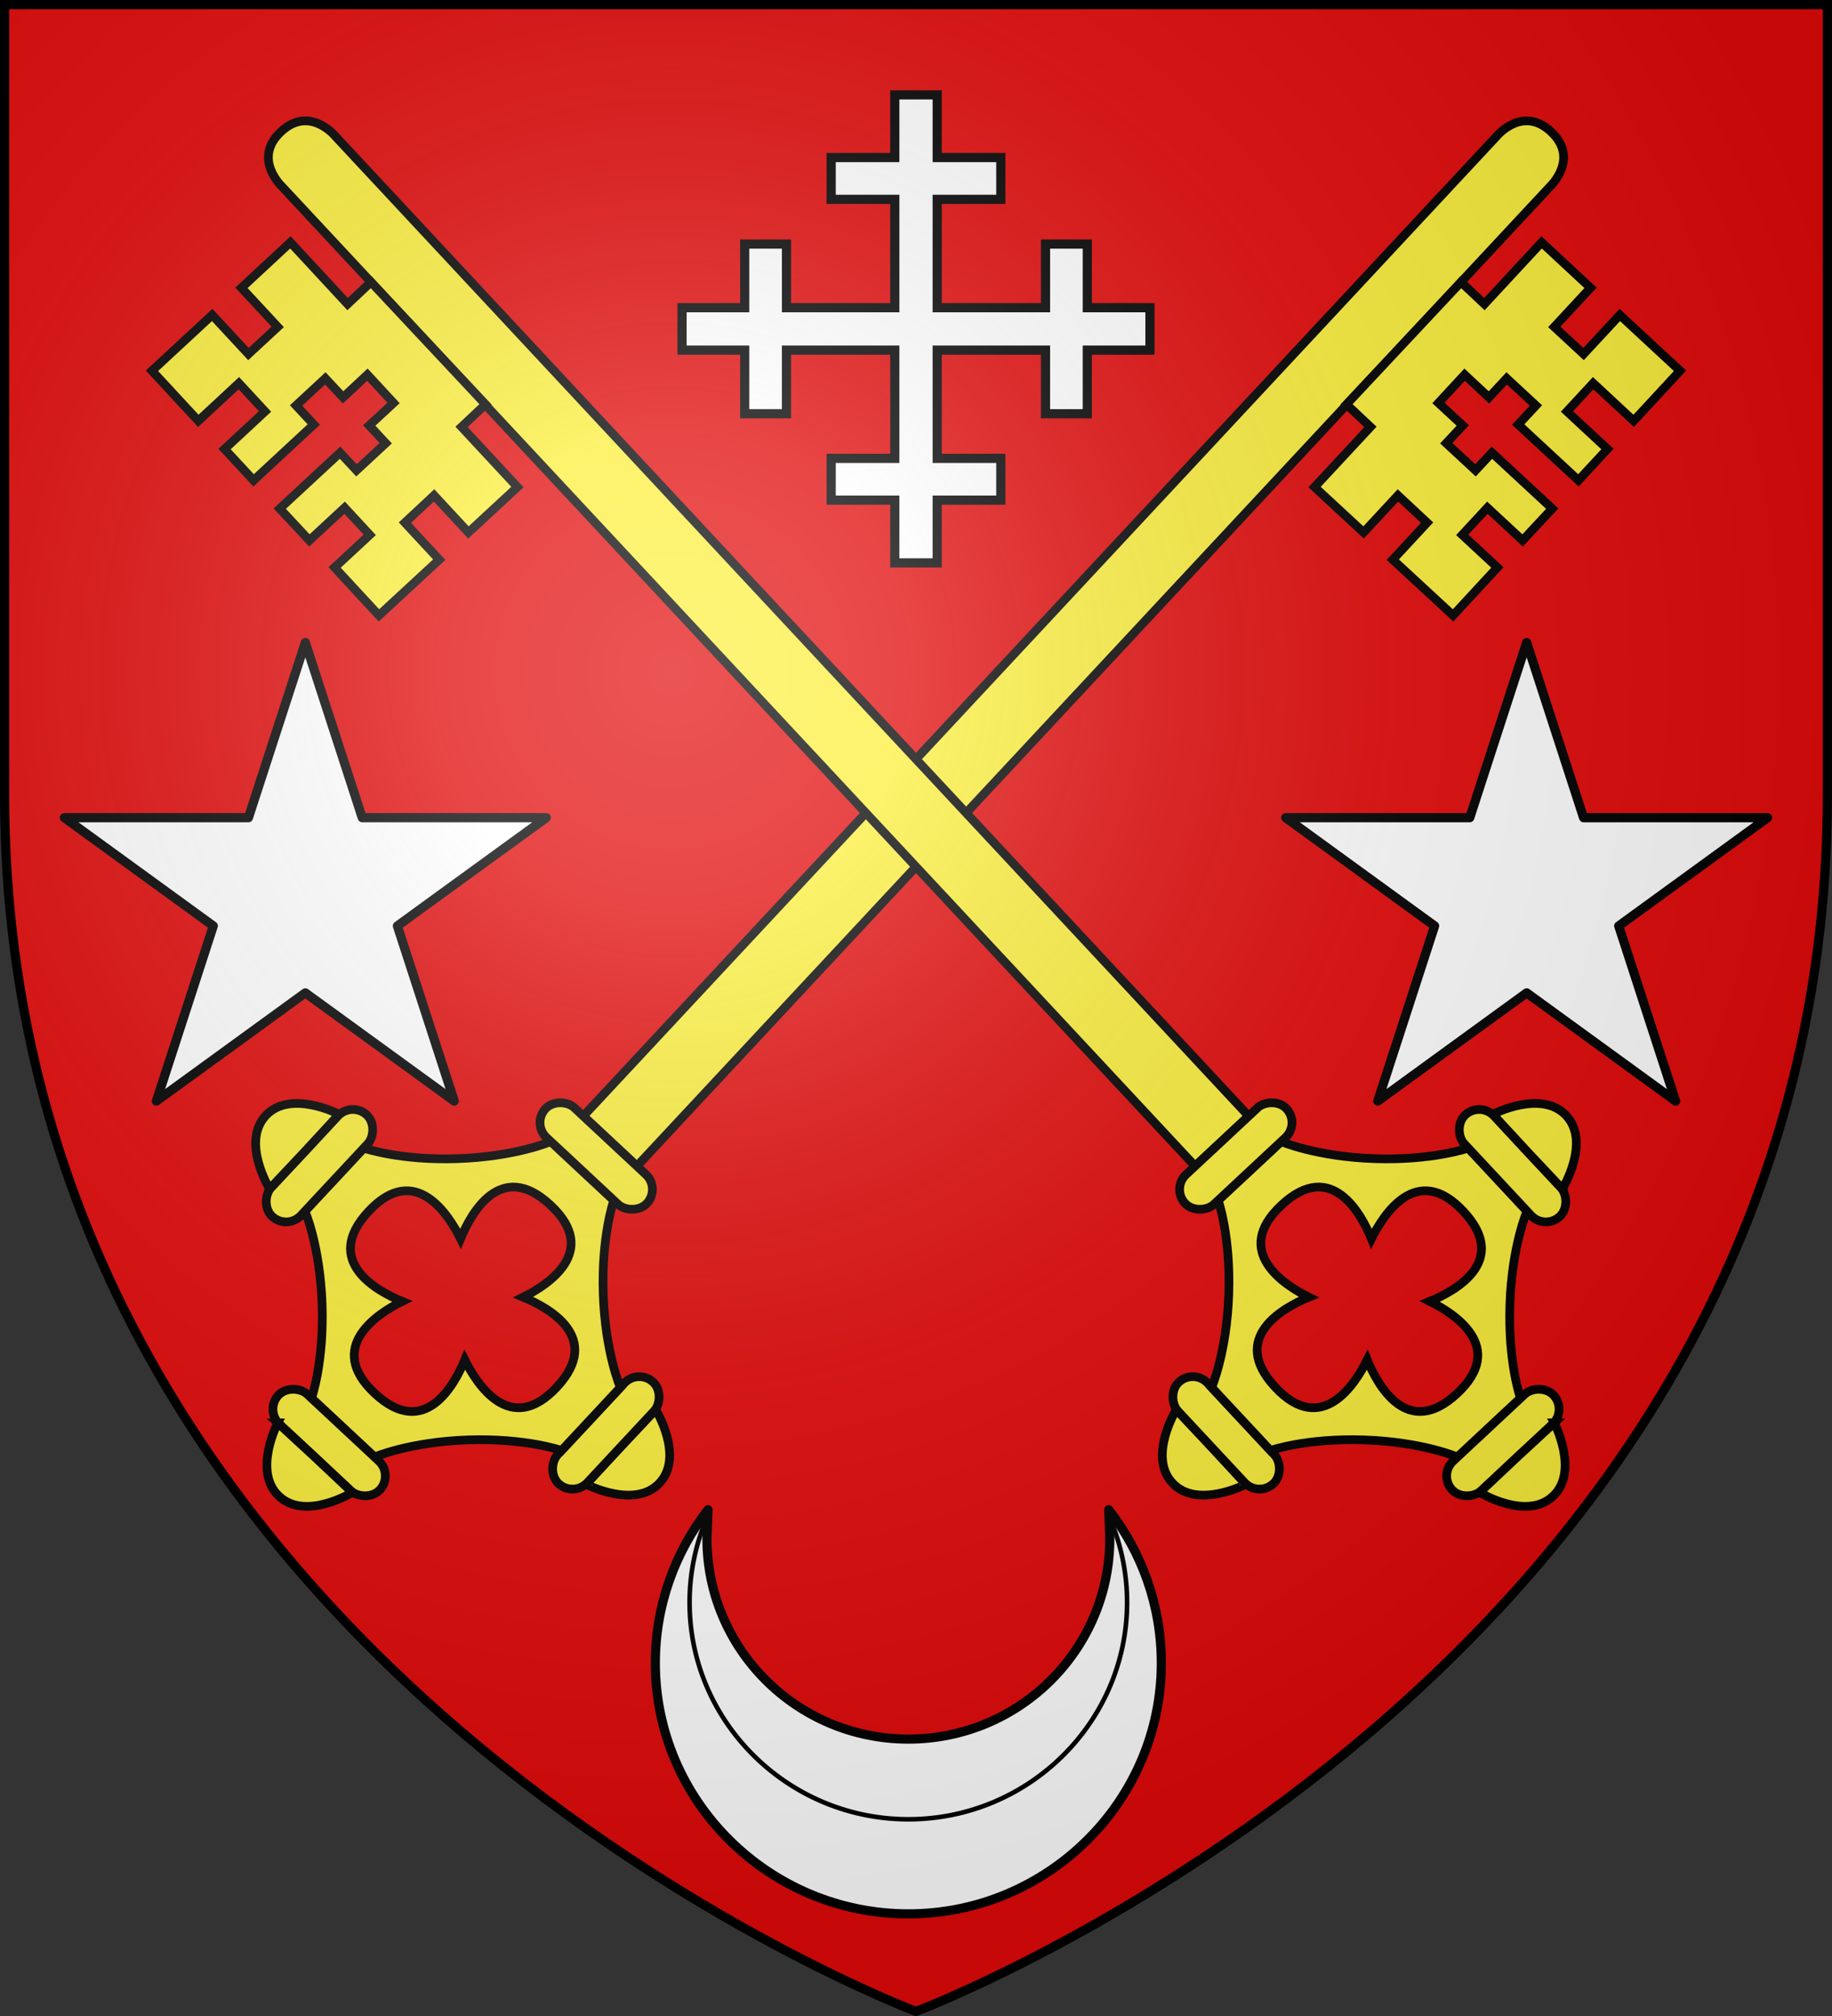
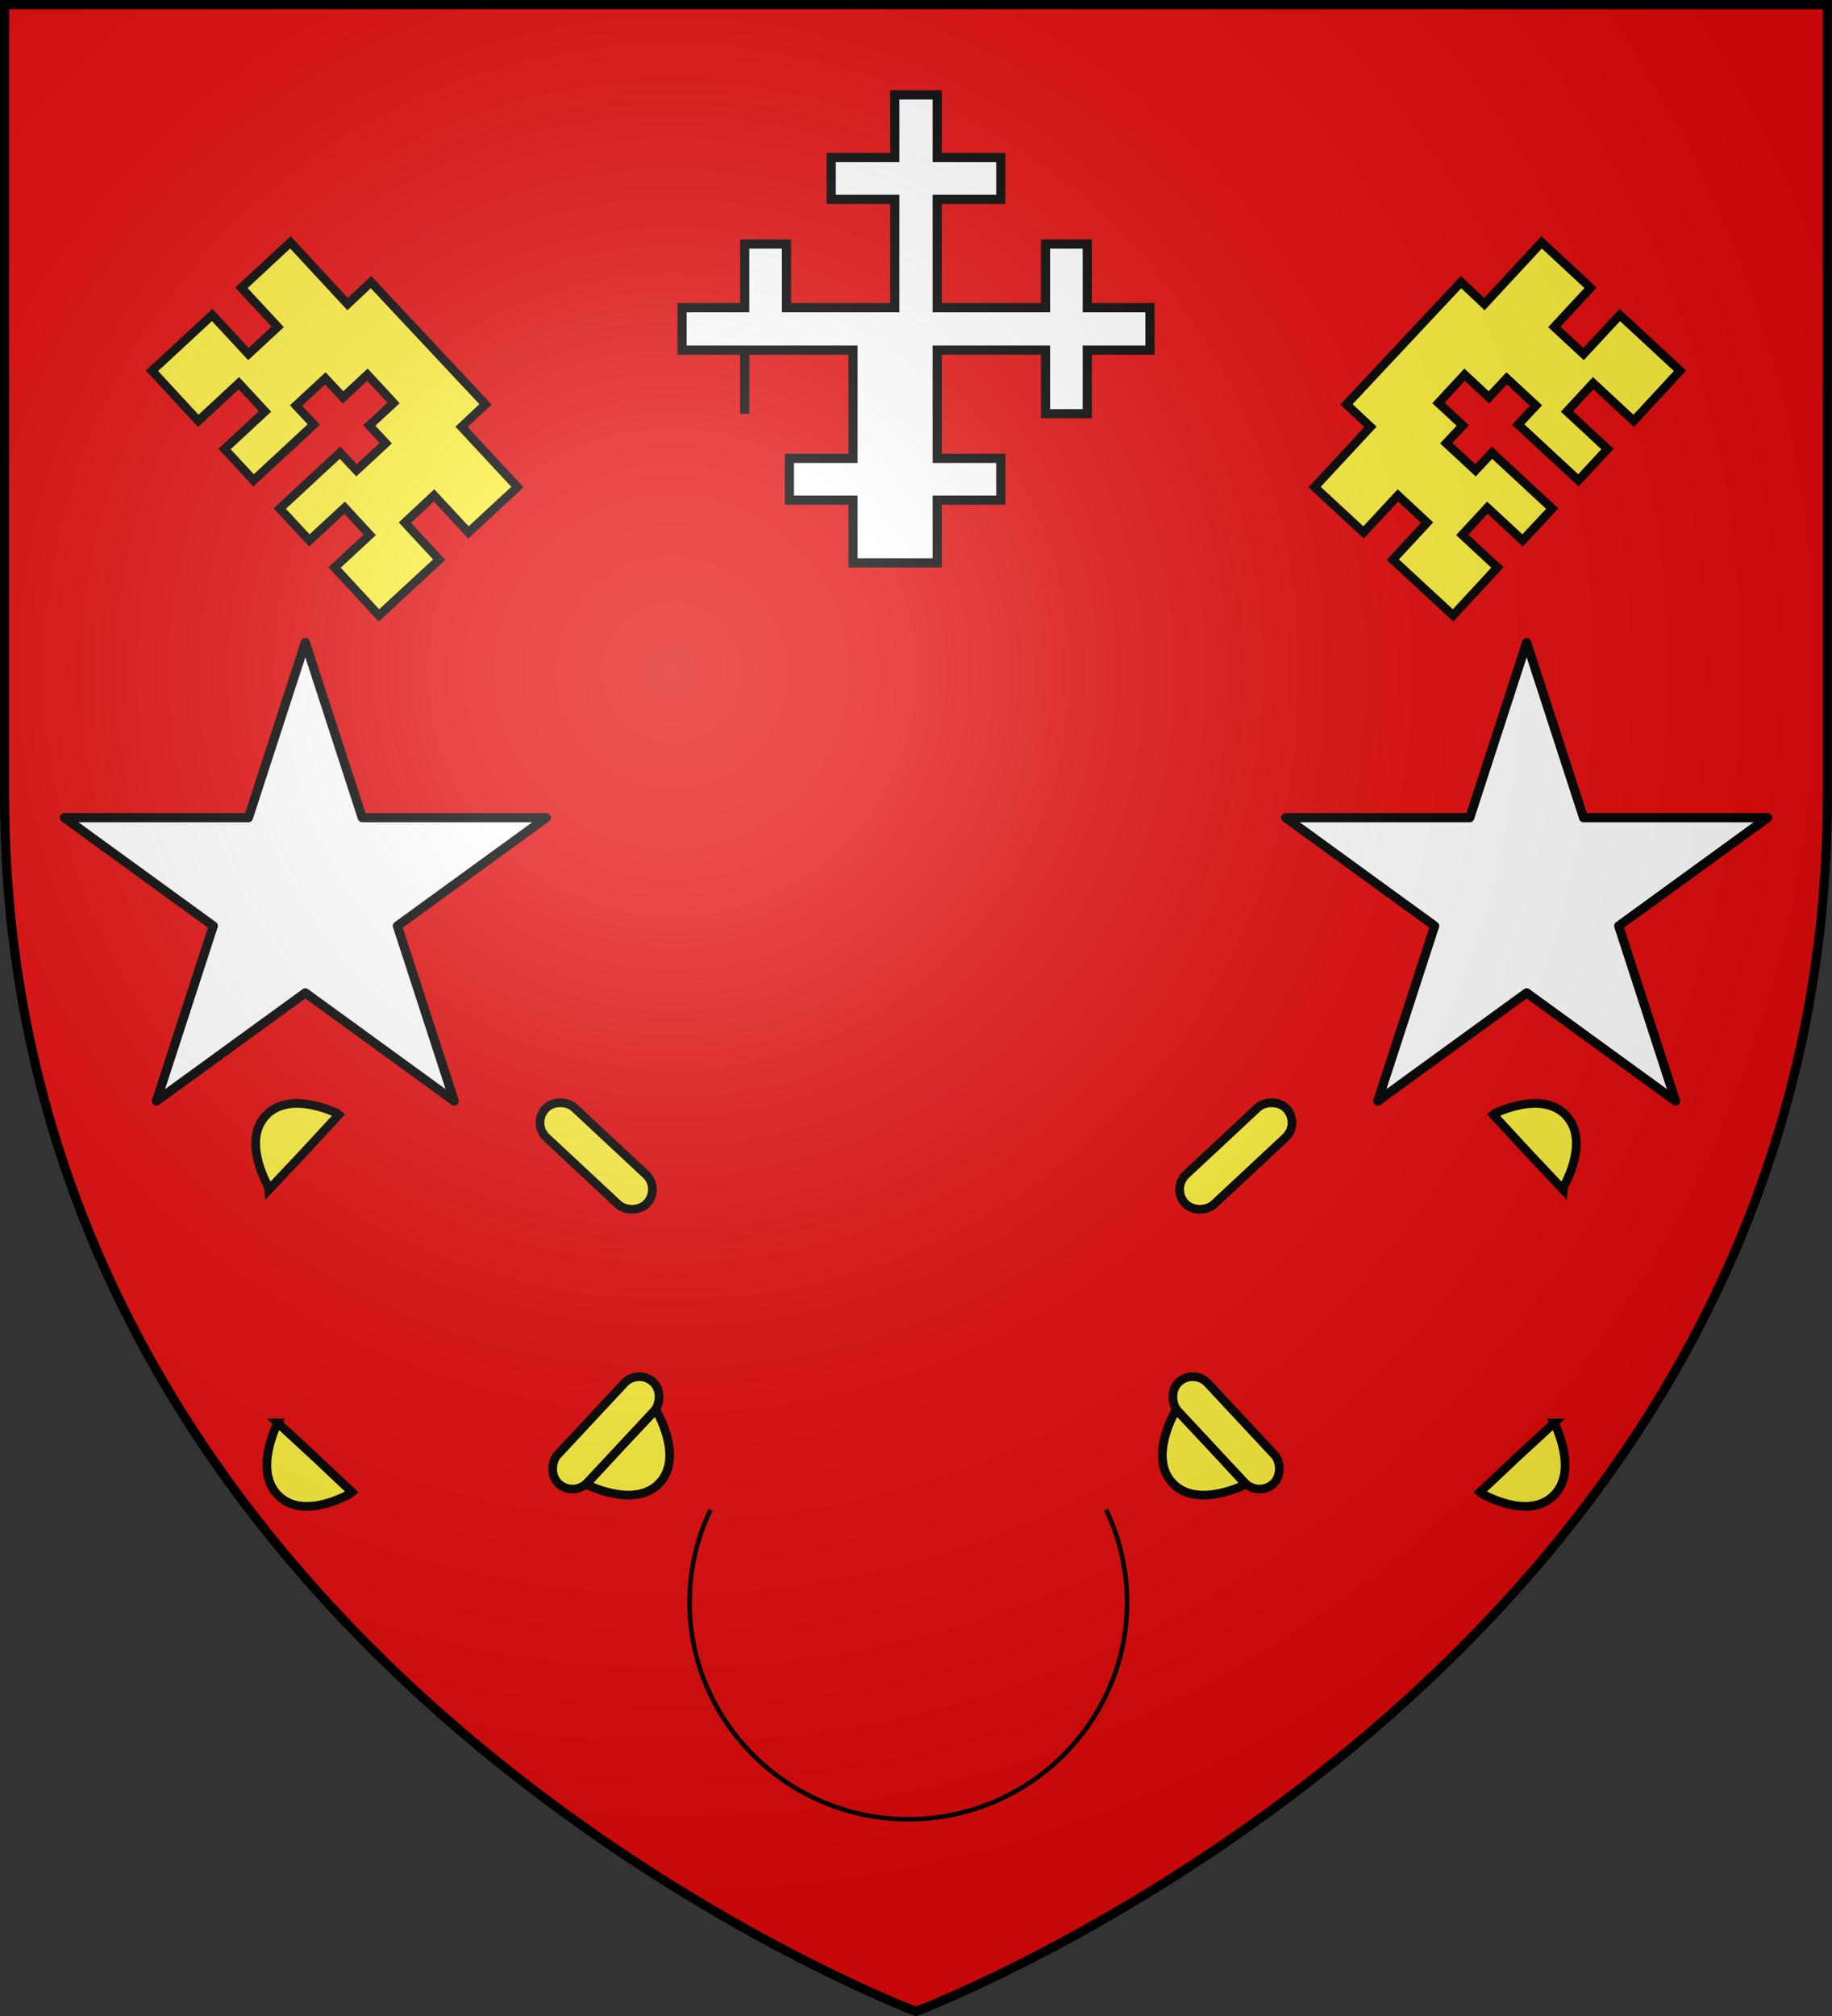
<svg xmlns="http://www.w3.org/2000/svg" xmlns:xlink="http://www.w3.org/1999/xlink" width="600" height="660" version="1.0">
  <rect width="100%" height="100%" fill="#333333" stroke="none" />
  <defs>
    <radialGradient id="d" cx="-80" cy="-80" r="405" gradientUnits="userSpaceOnUse">
      <stop offset="0" style="stop-color:#fff;stop-opacity:.31" />
      <stop offset=".19" style="stop-color:#fff;stop-opacity:.25" />
      <stop offset=".6" style="stop-color:#6b6b6b;stop-opacity:.125" />
      <stop offset="1" style="stop-color:#000;stop-opacity:.125" />
    </radialGradient>
    <path id="a" d="M-298.5-298.5h597V-40C298.5 246.31 0 358.5 0 358.5S-298.5 246.31-298.5-40z" />
  </defs>
  <g transform="translate(300 300)">
    <use xlink:href="#a" width="600" height="660" style="fill:#e20909" />
  </g>
  <g transform="translate(300 300)">
-     <path d="M-6.944-268.94v20.521h-20.831v13.682h20.831v35.475h-35.475v-20.832H-56.1v20.832h-20.522v13.887H-56.1v20.831h13.681v-20.83h35.475v35.44h-20.831v13.681h20.831v20.522H6.944v-20.522h20.831v-13.681H6.944v-35.44h35.475v20.83H56.1v-20.83h20.522v-13.888H56.1v-20.832H42.419v20.832H6.944v-35.475h20.831v-13.682H6.944v-20.521z" style="fill:#fff;fill-opacity:1;stroke:#000;stroke-width:3;stroke-miterlimit:4;stroke-dasharray:none;stroke-opacity:1;display:inline" />
+     <path d="M-6.944-268.94v20.521h-20.831v13.682h20.831v35.475h-35.475v-20.832H-56.1v20.832h-20.522v13.887H-56.1v20.831v-20.83h35.475v35.44h-20.831v13.681h20.831v20.522H6.944v-20.522h20.831v-13.681H6.944v-35.44h35.475v20.83H56.1v-20.83h20.522v-13.888H56.1v-20.832H42.419v20.832H6.944v-35.475h20.831v-13.682H6.944v-20.521z" style="fill:#fff;fill-opacity:1;stroke:#000;stroke-width:3;stroke-miterlimit:4;stroke-dasharray:none;stroke-opacity:1;display:inline" />
    <path id="b" d="m-200-89.644-18.632 57.343h-60.288l48.775 35.432-18.63 57.343 48.774-35.432 48.775 35.432-18.63-57.343 48.775-35.432h-60.289z" style="fill:#fff;fill-opacity:1;stroke:#000;stroke-width:3;stroke-linecap:butt;stroke-linejoin:round;stroke-miterlimit:4;stroke-dasharray:none;stroke-opacity:1" />
-     <path d="M877.133 261.29c-10.8 13.885-17.25 31.31-17.25 50.219 0 45.319 37.369 82.094 82.875 82.094s82.844-36.775 82.844-82.094c0-18.91-6.42-36.334-17.22-50.219l.345 9.438c0 36.255-29.564 65.656-65.97 65.656-36.404 0-65.968-29.401-65.968-65.656z" style="fill:#fff;fill-opacity:1;fill-rule:nonzero;stroke:#000;stroke-width:3;stroke-linecap:butt;stroke-linejoin:round;marker:none;marker-start:none;marker-mid:none;marker-end:none;stroke-miterlimit:4;stroke-dasharray:none;stroke-dashoffset:0;stroke-opacity:1;visibility:visible;display:inline;overflow:visible" transform="translate(-945.256 -67.036)" />
    <path d="M877.977 261.29a70.3 70.3 0 0 0-6.875 30.375c0 39.18 32.314 70.969 71.656 70.969 39.341 0 71.625-31.79 71.625-70.969a70.4 70.4 0 0 0-6.875-30.375" style="fill:none;fill-opacity:1;fill-rule:nonzero;stroke:#000;stroke-width:1.5;stroke-linecap:butt;stroke-linejoin:round;marker:none;marker-start:none;marker-mid:none;marker-end:none;stroke-miterlimit:4;stroke-dasharray:none;stroke-dashoffset:0;stroke-opacity:1;visibility:visible;display:inline;overflow:visible" transform="translate(-945.256 -67.036)" />
    <use xlink:href="#b" width="600" height="660" transform="translate(400)" />
    <g id="c" style="display:inline" transform="rotate(43 885.879 315.103)scale(1.336)">
      <path d="M53.063 647.5 53 660l.063 12.5S66 668.904 66 660s-12.937-12.5-12.937-12.5z" style="fill:#fcef3c;fill-opacity:1;fill-rule:evenodd;stroke:#000;stroke-width:2.133;stroke-linecap:butt;stroke-linejoin:miter;stroke-miterlimit:4;stroke-dasharray:none;stroke-opacity:1" />
-       <path d="M-8.99 278.792s-.682-10 8.99-10c9.677 0 8.99 10 8.99 10V607H-8.99z" style="fill:#fcef3c;fill-opacity:1;stroke:#000;stroke-width:2.133;stroke-linecap:square;stroke-linejoin:round;stroke-miterlimit:4;stroke-opacity:1" />
      <path d="m63.083 290.073.063 16.719-13.563.031.031 9.438 13.532-.032.03 10.47-20.124.062v-6.375l-9.781.03v6.376h-8.157l.032 9.437 8.125-.03v5.937l9.78-.032v-5.906l20.157-.062v10.656l-11.781.031.031 9.063 11.75-.032.063 16-20.125.094-.032-12.375h-9.78l.03 12.375-16.375.063-.03-20.125-8.063-.032.093-41.062 7.875.031-.062-20.625 16.375-.031.031 13.062 9.781-.03-.03-13.063z" style="fill:#fcef3c;fill-opacity:1;fill-rule:evenodd;stroke:#000;stroke-width:2.133;stroke-linecap:butt;stroke-linejoin:miter;stroke-miterlimit:4;stroke-dasharray:none;stroke-opacity:1" />
      <rect width="10" height="34" x="43" y="643" ry="5" style="fill:#fcef3c;fill-opacity:1;stroke:#000;stroke-width:2.133;stroke-linecap:square;stroke-linejoin:round;stroke-miterlimit:4;stroke-dasharray:none;stroke-opacity:1" />
-       <path d="M-10.562 617s-3.71 8.505-13.821 18.617S-43 649.438-43 649.438v21.124s8.505 3.71 18.617 13.821S-10.562 703-10.562 703h21.124s3.71-8.505 13.821-18.617S43 670.562 43 670.562v-21.124s-8.505-3.71-18.617-13.821S10.562 617 10.562 617zM0 628.44c16.724-.004 12.816 14.911 10.5 21.06 6.149-2.316 21.064-6.224 21.06 10.5.004 16.724-14.911 12.816-21.06 10.5 2.316 6.149 6.224 21.064-10.5 21.06-16.724.004-12.816-14.911-10.5-21.06-6.149 2.316-21.064 6.224-21.06-10.5-.004-16.724 14.911-12.816 21.06-10.5-2.316-6.149-6.224-21.064 10.5-21.06z" style="fill:#fcef3c;fill-opacity:1;fill-rule:evenodd;stroke:#000;stroke-width:2.133;stroke-linecap:butt;stroke-linejoin:miter;stroke-miterlimit:4;stroke-dasharray:none;stroke-opacity:1" />
-       <rect width="10" height="34" x="-53" y="643" ry="5" style="fill:#fcef3c;fill-opacity:1;stroke:#000;stroke-width:2.133;stroke-linecap:square;stroke-linejoin:round;stroke-miterlimit:4;stroke-dasharray:none;stroke-opacity:1" />
      <rect width="10" height="34" x="607" y="-17" ry="5" style="fill:#fcef3c;fill-opacity:1;stroke:#000;stroke-width:2.133;stroke-linecap:square;stroke-linejoin:round;stroke-miterlimit:4;stroke-dasharray:none;stroke-opacity:1" transform="rotate(90)" />
-       <rect width="10" height="34" x="703" y="-17" ry="5" style="fill:#fcef3c;fill-opacity:1;stroke:#000;stroke-width:2.133;stroke-linecap:square;stroke-linejoin:round;stroke-miterlimit:4;stroke-dasharray:none;stroke-opacity:1" transform="rotate(90)" />
      <path d="M-53.062 647.5-53 660l-.062 12.5S-66 668.904-66 660s12.937-12.5 12.938-12.5zM-12.5 713.063 0 713l12.5.063S8.904 726 0 726s-12.5-12.937-12.5-12.937z" style="fill:#fcef3c;fill-opacity:1;fill-rule:evenodd;stroke:#000;stroke-width:2.133;stroke-linecap:butt;stroke-linejoin:miter;stroke-miterlimit:4;stroke-dasharray:none;stroke-opacity:1" />
    </g>
    <use xlink:href="#c" width="600" height="660" transform="matrix(-1 0 0 1 0 0)" />
  </g>
  <use xlink:href="#a" width="600" height="660" style="fill:url(#d)" transform="translate(300 300)" />
  <use xlink:href="#a" width="600" height="660" style="fill:none;stroke:#000;stroke-width:3" transform="translate(300 300)" />
</svg>